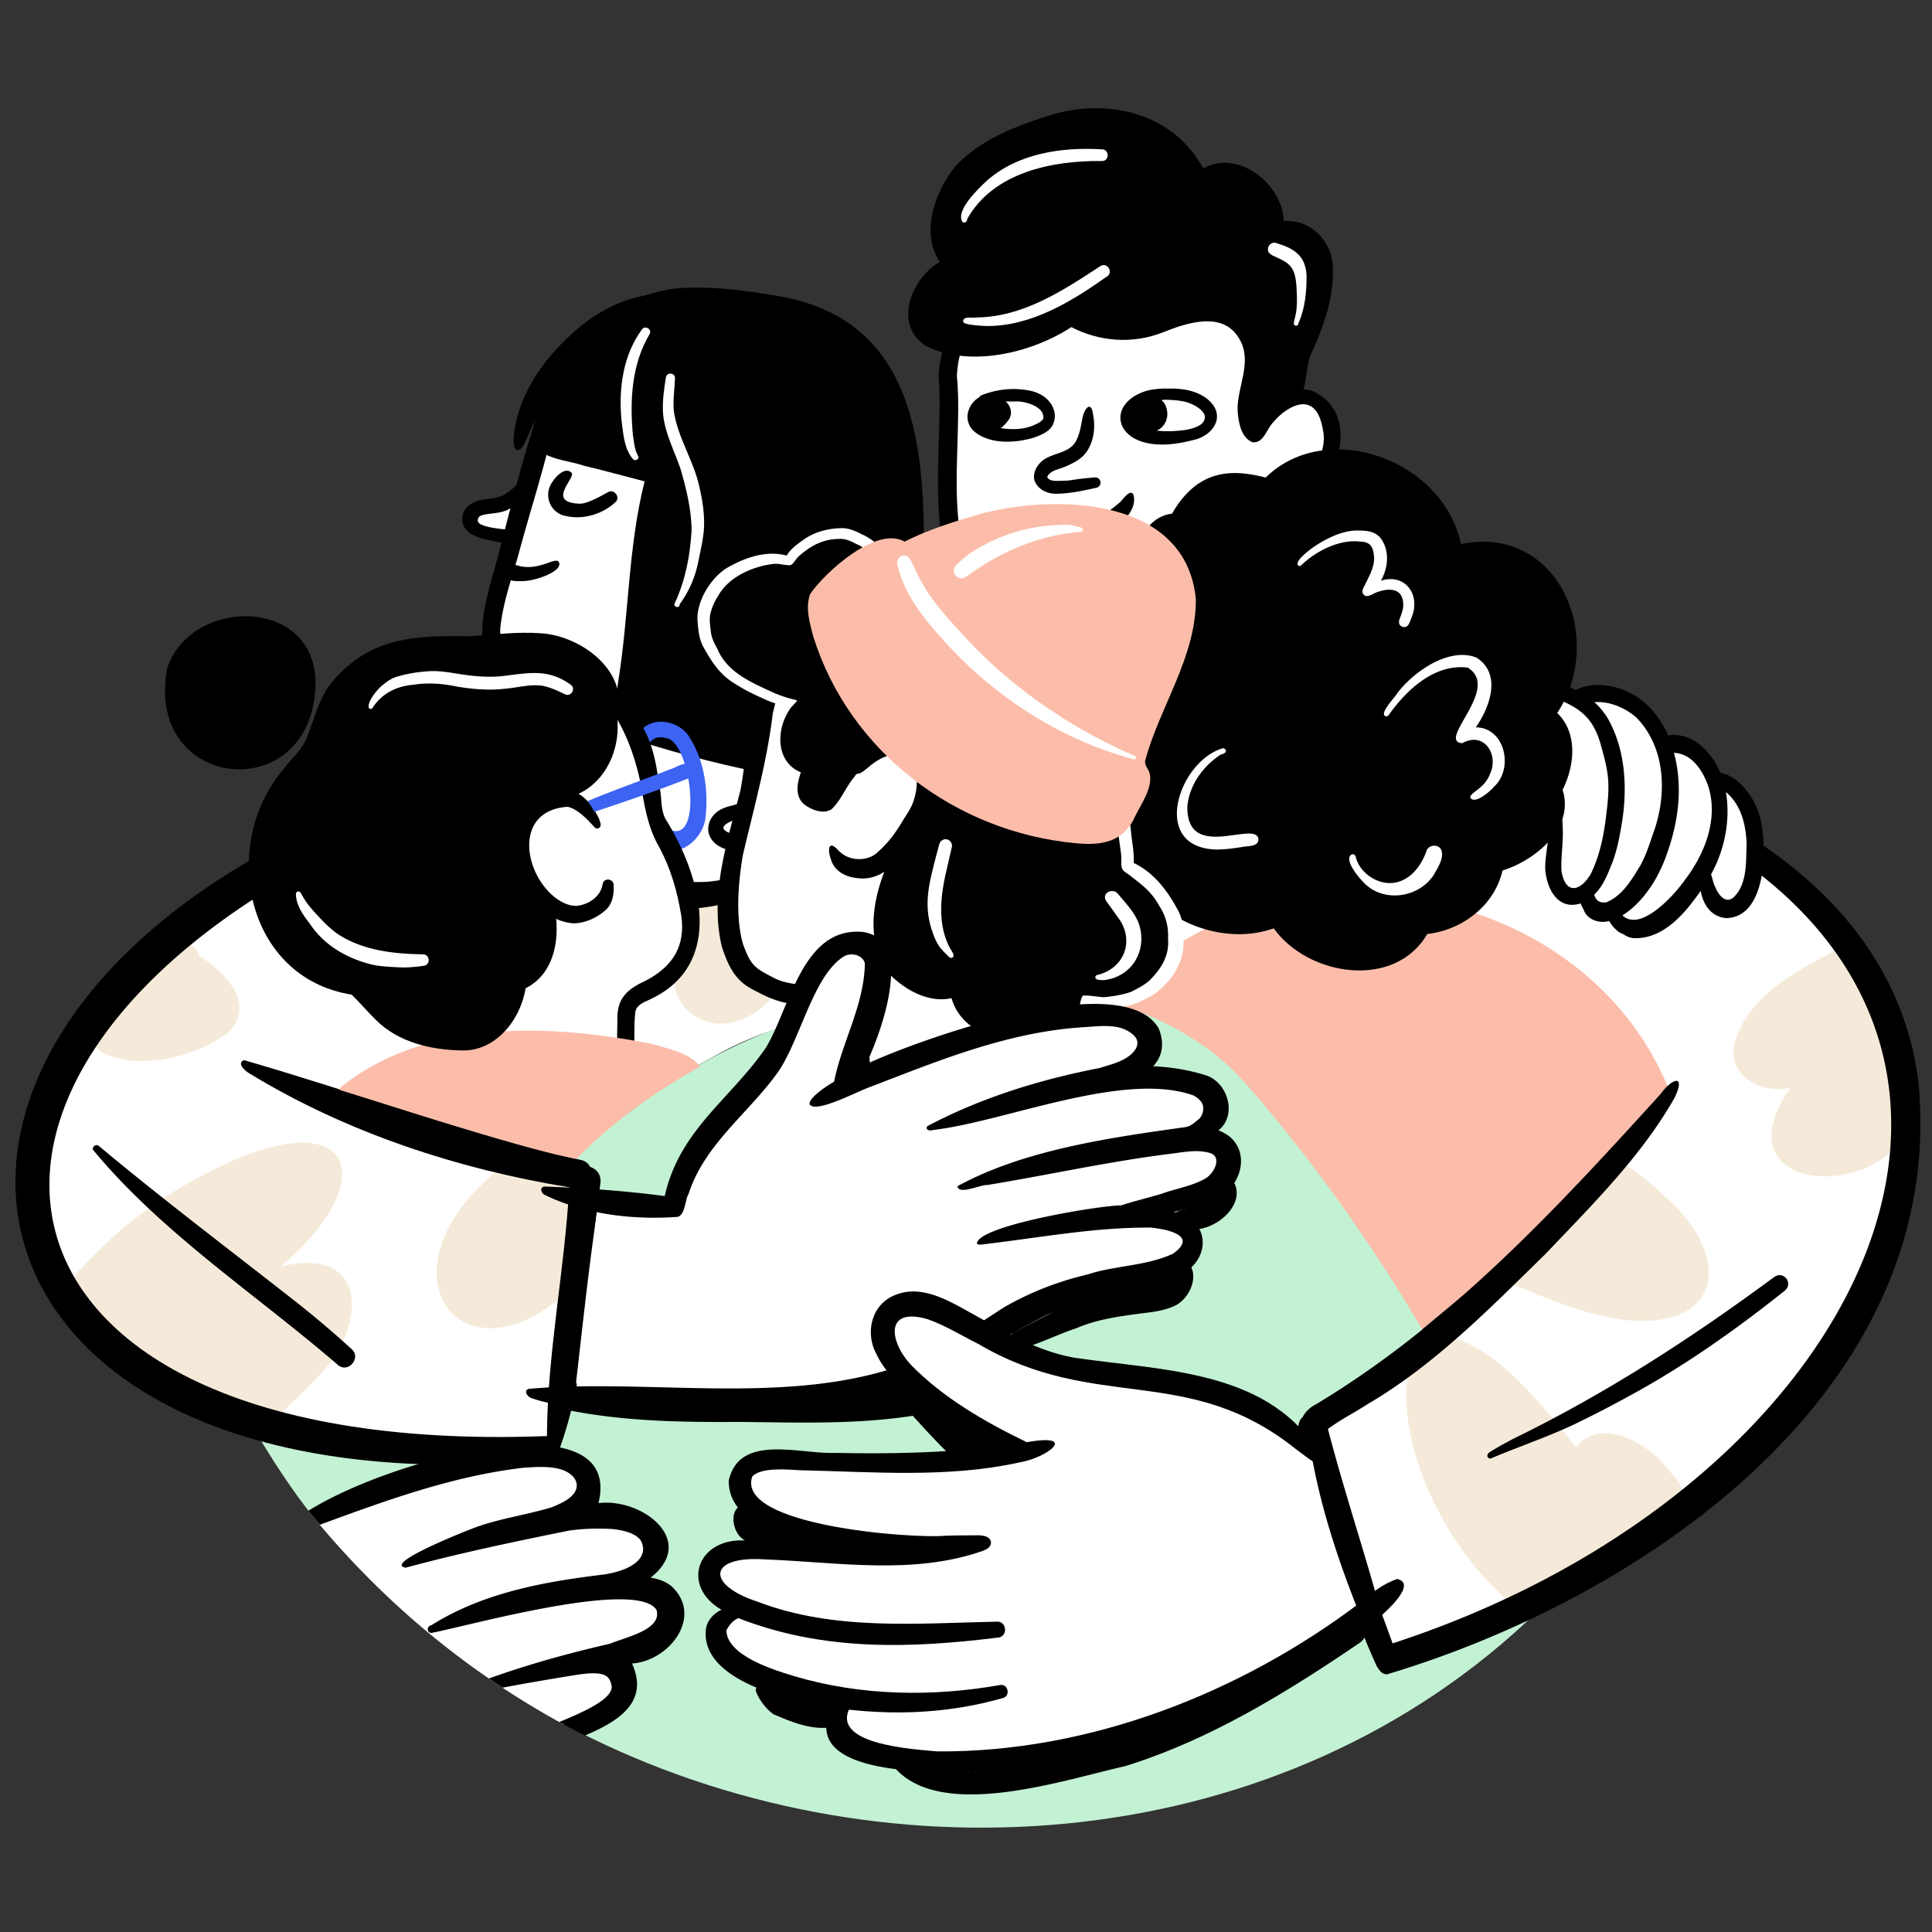
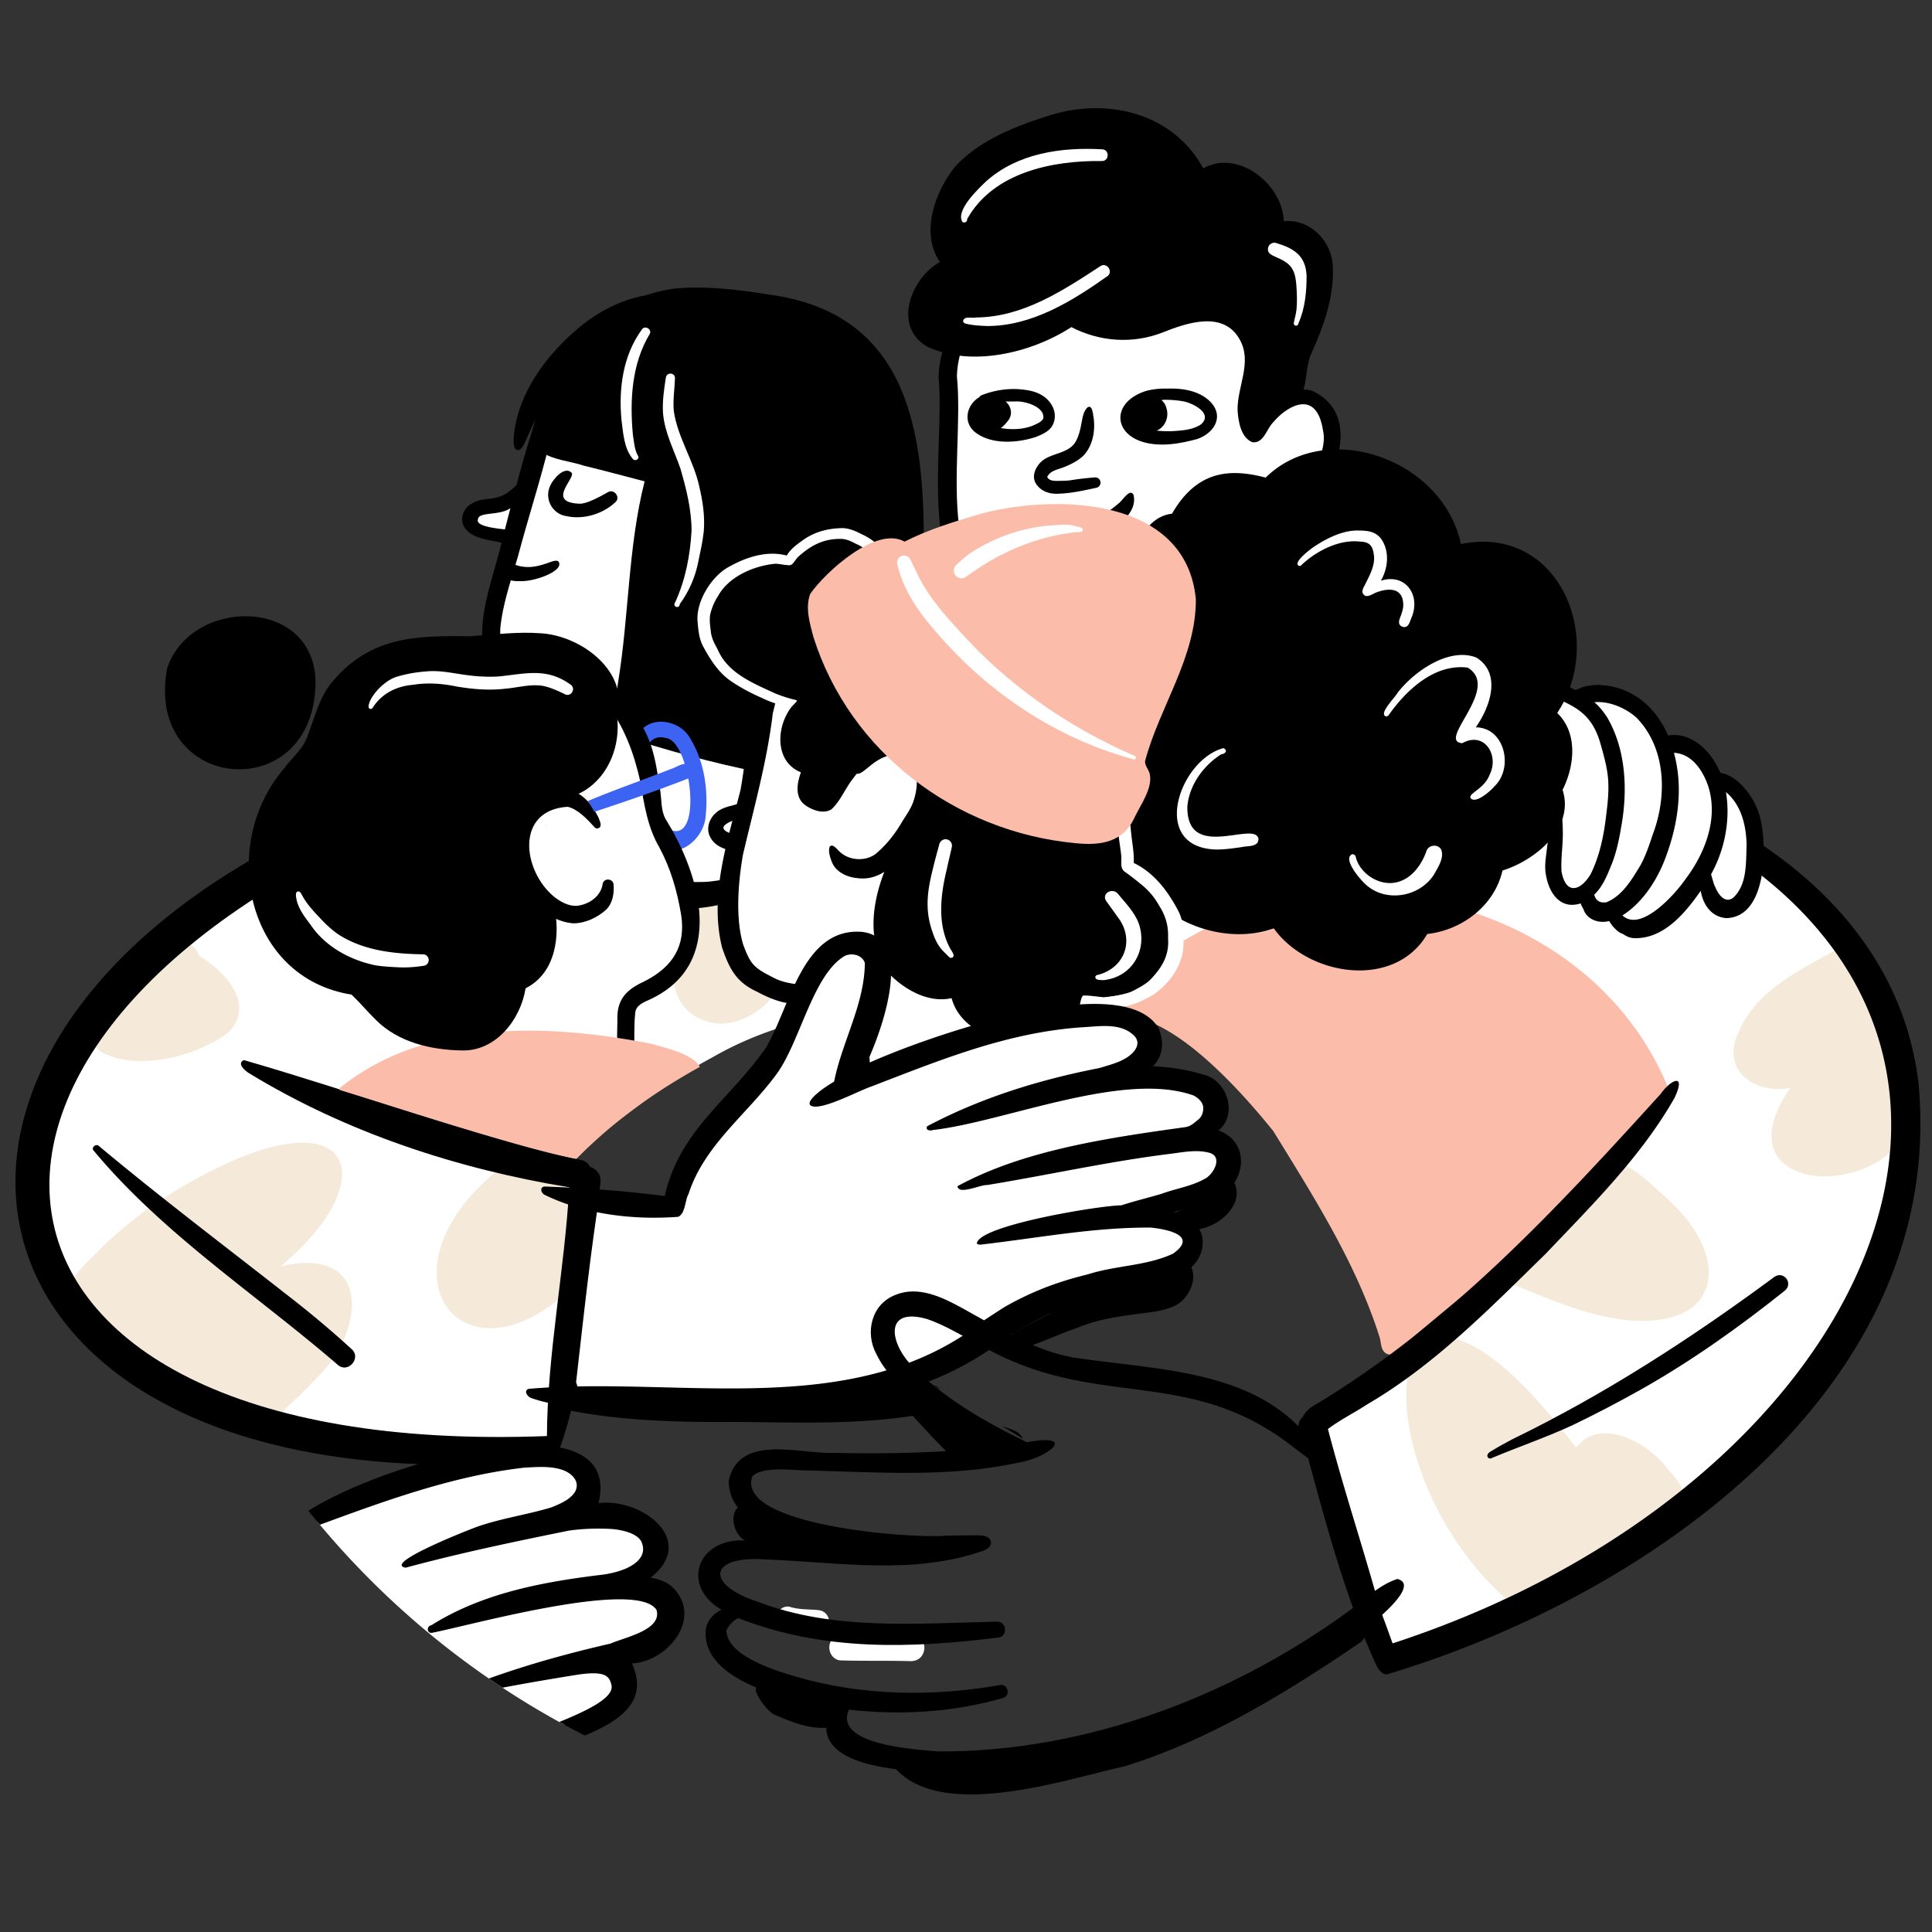
<svg xmlns="http://www.w3.org/2000/svg" width="500" height="500" fill="none">
  <rect width="100%" height="100%" fill="#333333" stroke="none" />
  <g clip-path="url(#clip0_25913_35363)">
    <path d="M432.097 278.61c1.642 4.721-4.83 10.274-7.479 13.787-17.704 22.055-41.267 38.12-62.355 56.637.971 1.762-.933 2.959-1.566 1.302-.597.278-1.277.325-1.921-.039-1.48-.834-1.298-2.742-1.722-4.173-6.04-19.175-17.066-36.357-27.511-53.38-8.115-10.068-22.22-25.752-34.704-29.246a130.605 130.605 0 00-5.836-1.464c-2.243-.364-3.792-2.902-2.625-4.981-.644.353-2.069 2.032-2.614.884a.586.586 0 01.314-.708c26.798-23.973 63.994-30.49 98.621-23.767 23.452 4.366 41.726 23.054 49.4 45.148h-.002z" fill="#FBBDA9" />
    <path d="M102.448 384.85l.022-.136c-.044 0-.088.001-.132-.005.038.047.074.094.11.141z" fill="#FFF100" />
    <path d="M102.335 384.708c.039.047.074.094.11.141.036-.119.017-.155-.11-.141z" fill="#FFF100" />
    <path d="M102.335 384.708c.039.047.074.094.11.141.036-.119.017-.155-.11-.141z" fill="#FFF100" />
-     <path d="M177.876 277.429c-5.724 3.417-11.12 7.362-16.383 11.439-3.922 2.954-7.867 5.95-11.257 9.518-20.338 20.896-61.931 46.353-85.056 70.399 4.15 7.37 10.8 17.592 16.146 24.059 10.814 13.077 20.137 21.521 33.042 31.801 12.022 9.578 24.44 18.2 38.206 24.962 78.029 38.328 179.682 30.947 245.224-32.481-7.501-45.811-48.495-107.067-77.72-139.226-35.271-35.008-103.167-24.502-142.202-.471zm-75.431 107.42l-.11-.14c.127-.014.149.019.11.14z" fill="#C3F1D3" />
    <path d="M262.948 349.382c5.374-1.233 10.346-3.901 15.585-5.63 5.71-2.461 11.895-3.196 18.015-3.994 2.573-.303 5.195-.722 7.548-1.859 3.907-1.85 6.642-8.231 3.029-11.513-1.843-1.421-4.749-.284-4.034 2.288-.123.768-.421 1.555-.905 2.183-1.987-1.996-5.63.955-7.985 1.332-1.065-2.285-4.048-.677-5.856-.115-5.687 2.186-11.675 4.391-16.658 7.896-2.801 1.484-5.641 2.899-8.412 4.443-2.699.994-3.687 4.358-.33 4.967h.003v.002zm42.095-32.297c5.988 4.067 17.765-3.884 14.435-10.874-2.361-2.095-3.742 3.722-6.045 4.372-1.747-.276-5.718.013-6.189 2.122-1.645.521-5.186 1.264-3.505 3.654.336.391.834.558 1.304.729v-.003zm-63.464 41.412l-.091-.017c.617.369 1.233.738 1.852 1.104-.446-.545-1.065-.949-1.761-1.087zm106.667 60.387c-28.895 21.085-61.912 35.988-97.741 39.583-.726-2.766-4.692-1.214-6.865-1.693-2.103-1.456-7.02-2.428-8.032.644-1.2-.542-2.4-1.225-3.701-2.037-1.214.163-.65 1.71-.146 2.346 12.294 13.515 43.666 2.871 59.366-.631 22.077-6.844 42.012-19.178 61.004-32.101 3.275-2.59-.212-7.972-3.885-6.109v-.002zm-132.83 21.481c-3.288-.581-6.626-.909-9.672-2.423-2.185-1.242-5.088-2.712-7.03-.248-.928-.592-3.297-2.411-3.082.031.787 2.108 2.721 4.732 4.609 5.949 4.763 2.043 10.274 4.328 15.494 3.213 2.826-1.283 2.628-5.539-.322-6.522h.003zm-5.376-36.535c3.951.448 5.222-5.592 1.433-6.792a105.464 105.464 0 00-6.04-1.319 33.092 33.092 0 01-5.806-2.348c-1.392-1.633-3.94-2.175-5.55-.523-1.202-.832-.429-3.431-2.228-3.34-3.17 1.556-2.259 6.588.104 8.576 4.177 3.469 12.702 5.035 18.089 5.757v-.011h-.002zm54.598-31.527c-.666-2.015-3.492-2.519-5.33-3.262 1.777 1.085 3.571 2.147 5.33 3.262zm-28.416-5.898c3.076 3.364 6.141 6.745 9.416 9.914 1.172.958 2.234 2.447 3.813 2.637 1.233.083 2.331-1.076 2.199-2.302.424.174.864.259 1.323.223 1.173.617 2.235 1.553 3.558 1.804 2.595.468 4.755-2.095 3.542-4.529-1.607-2.519-5.253-2.808-7.603-4.545-2.944-1.319-5.11-4.144-8.104-5.187.383-.832.042-1.983-1.034-2.272-.985-1.552-3.132-.371-4.593-.333.297-1.624-1.409-2.172-2.716-1.853-1.576-2.929-6.471-.225-9.063-.082-2.271.727-5.234.476-7.058 2.114-19.917.432-39.874.421-59.78-.162-1.819.049-15.065.165-12.506 3.232 14.256 2.781 29.005 3.031 43.512 2.929 15.054.141 30.182.722 45.094-1.588z" fill="#000" />
    <path d="M380.064 362.514c.006.033.011.063.014.096-.005-.033-.008-.063-.014-.096zm-51.822-121.777c.311-.077.619-.154.93-.225.003.038.009.077.014.115a82.58 82.58 0 00-4.218 1.093c1.084-.347 2.171-.704 3.274-.983z" fill="#fff" />
    <path d="M441.899 219.464c-2.309-.964-4.645-1.225-6.789.44-93.002-51.202-215.092-46.89-313.634-13.567 13.043-5.352 26.622-9.336 40.017-13.716 5.14-1.357 10.594-3.628 15.938-2.139.773.259 1.634-.187 1.884-.958.38-2.615-3.723-2.585-6.067-2.558C109.363 201.693 5.704 233.075 8.4 313.754c2.402 20.07 16.94 35.584 33.972 45.137 28.009 18.757 63.747 19.635 96.384 18.2 8.627-1.406 6.186-12.719 7.405-19.109 1.354-14.569.751-29.482 4.631-43.694 1.423-3.144 1.098-7.042-1.934-9.093a88.513 88.513 0 012.198-2.924.958.958 0 01-.479-.124c-.597.427-1.37 1.382-2.102.702l-.316-2.167c3.901-4.655 8.747-8.391 13.593-12.006 7.146-5.55 14.622-10.767 22.615-15.026 22.839-13.204 49.929-14.264 75.673-14.492a4.599 4.599 0 011.61-2.985c-3.949-.462-7.9-.87-11.849-1.324-5.398-.655-4.878-8.876.542-8.848 14.015.495 28.092 2.747 41.193 7.857a4.776 4.776 0 00-1.189 1.649c.399-.204 1.001-.506 1.403-.707 40.496-40.251 118.722-27.168 140.413 27.811a156.196 156.196 0 00-5.8 7.94c-.605 1.181-1.563 2.478-2.564 3.841a9.695 9.695 0 01-.232-.813c-2.644 6.845-8.56 11.506-13.835 16.277-15.659 15.073-32.403 29.215-50.341 41.513.492 1.17.974 2.346 1.447 3.527-18.158 10.107-26.757 13.292-13.029 37.293-1.059 11.051 2.342 25.648 9.931 33.863 2.529 1.589 5.649.702 8.15-.435 2.4.724 5.132-.542 6.095-2.849 7.201-3.475 14.259-7.238 21.389-10.853 4.13.876 9.154-3.895 13.059-5.429 3.794-2.502 11.546-4.859 13.337-8.986 28.603-17.942 59.18-51.304 68.615-84.732 9.21-38.163-8.712-78.994-46.483-93.31v.006h-.003z" fill="#fff" />
    <path d="M104.977 217.242c-3.396-4.694 4.735-7.34 7.669-9.46 10.324-6.329 22.258-9.732 33.735-13.369 2.248-.575 4.548-1.096 6.882-.878 2.779.074 4.625 3.637 2.077 5.437-3.068 1.272-6.378 2.079-9.499 3.293-1.397 1.613-4.856 1.77-6.859 2.712-.215.435-.809.605-1.236.391-2.52.718-5.066 1.285-7.559 2.1-1.373.46-2.853 1.203-4.32.912-5.839 2.417-11.015 6.15-16.562 9.14-1.293 1.005-3.184.952-4.325-.284v.006h-.003z" fill="#fff" />
    <path d="M97.182 212.279c-.294-.052-.542-.363-.47-.669.088-.372.443-.548.748-.727.39-.231.804-.424 1.205-.63 15.85-7.475 32.607-12.835 49.282-18.129 2.84-.766 5.724-1.399 8.599-1.996 1.86-.523 3.112 1.971 1.508 3.116-.627.427-1.398.556-2.1.826a346.468 346.468 0 00-13.656 4.749c-1.158.435-2.512-.3-2.719-1.536-14.344 4.278-28.952 8.458-42.4 14.996h.003z" fill="#fff" />
    <path d="M432.848 311.499c-4.023-3.596-10.206-10.247-15.544-11.026-1.92.426-1.268 3.579.683 2.532.454.323.91.653 1.364.989-1.073.206-2.223 1.007-3.486 2.673-2.603.267-4.98 2.307-5.333 4.953-2.281 2.07-4.65 4.041-7.146 5.861-2.526 2.371-7.33 3.943-7.162 8.006-5.19-3.047-10.068 3.915-4.584 6.946 9.754 4.047 19.682 8.301 30.298 9.314 23.488 1.657 25.841-15.833 10.913-30.248h-.003zm-24.96 63.158c-53.66-71.104-57.911 8.653-14.334 42.301 2.724 1.812 6.593-.578 6.417-3.739 5.922-1.511 10.817-6.015 15.976-9.165 4.617-3.708 18.34-10.376 19.531-15.615.889-3.546-2.171-6.189-4.188-8.672-4.933-6.451-17.211-13.251-23.405-5.11h.003zm87.249-95.992c-1.045-12.072-8.114-22.646-15.084-32.153.25-1.398-1.453-2.624-2.705-1.894-10.264 5.867-22.687 11.032-27.486 22.699-4.623 9.658 4.361 15.985 13.444 14.245-22.123 31.836 38.829 30.052 31.828-2.899l.003.002zM72.61 327.735c25.207-20.921 20.35-42.04-13.57-26.829-12.002 5.58-23.38 12.777-32.856 22.077-3.178 3.538-7.936 6.861-8.723 11.794.063 1.222 1.714 1.148 2.033.27.149.774-.583 2.274.52 2.491.617.017.719-.569.697-1.062 8.145 13.019 30.08 24.524 44.53 29.238.894 5.084 5.673 2.417 7.79-.298 3.018-2.83 6.014-5.688 8.848-8.702 12.82-12.442 14.405-34.574-9.273-28.979h.003zm63.177-27.722c.234.06.468.124.701.184-3.01-1.275-7.099-1.09-7.864 2.778-32.398 26.62-8.687 57.504 19.6 30.055 1.648-3.419 1.646-7.345 2.135-11.042 4.169-16.064.556-18.027-14.575-21.975h.003zM25.876 272.06c9.33 5.462 25.164 1.33 33.204-4.856 7.261-7.318-.883-15.896-7.578-19.855-.586-2.412-3.156-3.979-5.545-3.53-.517-.278-.952-.85-1.546-.93-.84.217-.008.972.305 1.299-5.07 2.563-8.874 7.062-12.806 11.059-4.18 4.042-11.686 11.084-6.034 16.813zm168.457-19.219c-.911-.724-2.031-1.055-3.175-1.013 3.178-4.295 4.361-14.768-2.397-16.04-1.07-1.035-2.157-4.069-3.528-3.747-1.541-.649-4.237.358-5.341 1.603-1.37-1.699-4.086 2.326-3.2 4.38-3.902 10.007-5.076 24.813 8.662 26.848 5.919.702 14.24-4.177 16.139-9.82.314-4.361-4.601-4.711-7.163-2.214h.003v.003z" fill="#F5EAD9" />
    <path d="M496.493 280.175c7.512 79.091-70.147 132.963-137.496 153.127-1.219.085-1.984-.931-2.543-1.875a1.957 1.957 0 01-.082-.055c-8.33-18.154-13.327-37.473-18.555-56.67-.355-2.111-2.207-3.868-1.733-6.07.162-.837.567-1.493 1.106-1.963.622-1.382 2.072-2.583 3.47-3.29 34.654-20.814 62.145-50.558 89.081-80.228 2.686-3.796 6.753-5.627 3.624.983-8.637 15.189-21.355 27.721-33.306 40.305-14.44 14.104-28.708 28.773-46.263 39.036-3.34 2.186-6.942 3.945-10.129 6.354 4.205 16.111 9.171 30.837 13.632 47.089 1.112 2.767 2.075 5.591 3.104 8.389 142.028-46.313 193.462-195.376 15.475-232.369-.809-.206-1.505.592-2.254.176-1.089-.925.465-2.034 1.494-1.902 9.868 0 19.43 3.29 28.975 5.47 42.367 9.917 86.71 36.553 92.403 83.499v-.006h-.003z" fill="#000" />
    <path d="M384.977 377.024c-.302-.837.663-1.289 1.244-1.655 1.679-1.018 3.407-1.952 5.137-2.877 23.992-11.648 46.412-26.187 67.834-42.02 2.377-1.699 5.005 1.608 2.729 3.54-11.774 9.397-24.06 18.154-37.191 25.563-5.811 3.26-11.716 6.365-17.726 9.245-6.802 3.157-13.912 5.58-20.827 8.468-.352.311-1.032.207-1.202-.261l.002-.003zM156.248 192.763c-.22.752-1.411.791-2.044 1.099-13.932 4.237-27.745 8.975-41.038 14.957C-29.96 264.236-19.606 377.85 141.544 371.65c.124-21.518 4.573-42.893 5.778-64.375-28.972-4.752-57.655-14.167-82.786-29.477-1.075-.611-3.387-2.621-1.398-3.442 29.25 8.469 57.956 19.077 87.681 25.962.92.333 1.55.944 1.918 1.677 1.602.509 2.89 1.921 2.661 4.121-3.307 23.175-2.79 48.556-11.127 70.275-.683 4.251-19.691 2.464-23.464 2.671C-19.746 380.95-37.103 264.883 88.63 210.62c10.085-5.099 20.381-9.815 31.143-13.303 2.363-1.291 41.401-12.582 34.797-5.176.504 0 1.516.025 1.673.622h.005z" fill="#000" />
    <path d="M87.408 353.208c-21.19-18.261-45.52-34.078-63.37-55.676-.146-.784.694-1.434 1.415-1.068 16.119 13.477 32.904 26.16 49.44 39.127a259.149 259.149 0 0116.103 13.553c2.612 2.294-.946 6.423-3.588 4.064zm88.894-118.163c-10.836-1.228-21.587-6.18-28.116-15.15-4.797-6.365-9.243-14.47-6.935-22.641 1.233-3.106 4.122-1.669 4.213 1.192.185 2.445.168 4.947 1.065 7.271 5.22 14.219 20.026 22.933 34.888 22.539 4.463.028 9.089-1.731 13.458-.985 2.042 1.007 1.717 4.27-.5 4.842-5.889 1.495-11.934 3.411-18.073 2.932z" fill="#000" />
    <path d="M453.857 215.59c.493 6.228.939 13.868-3.547 18.793-1.835 1.712-4.686 1.836-6.4-.116-1.654-2.095-1.681-4.969-2.677-7.372a36.903 36.903 0 01-6.706 6.359c-4.466 4.733-11.648 10.098-16.73 3.04-.93-.397-2.031-.603-2.674-1.504-2.364.127-5.33-.982-6.467-3.174-8.64.438-5.88-10.371-5.575-15.825.309-3.62.405-7.284.124-10.907-1.461-5.242-2.196-10.647-4.174-15.723-2.496-4.482 1.081-10.946 6.53-9.702 2.726.6 5.456 1.288 8.246.581 3.341-.215 6.318 1.85 9.35 2.968 4.618 2.205 6.359 7.411 10.027 10.588 6.296-.226 8.602 4.212 11.78 8.491 5.049 3.859 9.012 6.483 8.891 13.503h.002z" fill="#fff" />
    <path d="M412.117 231.97c-.035.033-.071.063-.11.096.039-.03.075-.063.11-.096zm15.564-15.866c3.786-9.895 3.604-22.35-4.114-30.331-2.785-2.527-7.154-4.413-10.951-4.033 1.274 1.049 2.289 2.395 3.222 3.747 5.046 8.515 5.448 19.192 3.69 28.715-.534 3.237-1.23 6.475-2.449 9.514-1.142 2.806-2.254 5.691-4.502 7.83.129.435.316.862.608 1.214.151.179.33.336.528.463.19.112.397.198.609.253.44.105.899.074 1.348.06 4.235-1.704 6.62-5.905 8.89-9.619 1.343-2.475 2.246-5.143 3.123-7.808v-.005h-.002zm8.409 11.566c5.079-6.668 8.599-15.536 6.095-23.894-1.338-4.155-4.202-8.719-8.971-8.951 2.389 8.728 1.161 17.904-1.871 26.306-2.097 6.04-5.982 12.32-11.455 15.772 4.73 4.494 13.607-5.462 16.202-9.233zm12.478 4.644c3.635-3.394 3.256-9.047 3.454-13.636-.113-5.019-1.34-10.332-5.344-13.694 1.194 7.244-.333 14.958-3.861 21.287.416 1.316.73 2.772 1.096 3.276.701 1.85 2.523 4.446 4.658 2.767h-.003zm7.001-20.488c1.832 7.4 1.675 25.656-8.877 25.777-3.886-.358-5.935-3.521-6.557-7.065-3.946 5.71-9.51 12.422-17.08 12.257-1.095-.014-2.069-.407-2.892-1.002-.275-.118-.553-.226-.817-.366a4.158 4.158 0 01-.627-.416 7.941 7.941 0 01-.776-.702c-.163-.165-.328-.328-.476-.504-.154-.176-.292-.369-.432-.556a9.58 9.58 0 01-.586-.892c-2.576.716-5.801-.341-6.646-3.056a9.277 9.277 0 01-.74-1.495c-5.233 1.655-8.131-2.601-8.956-7.26-.501-2.488.044-5.027.308-7.516.514-3.554.993-7.133.878-10.731a21.036 21.036 0 00-.49-4.017c-.11-.479.396-.889.842-.677.272.129.49.427.641.685 1.816 3.395 2.13 7.343 2.174 11.128.038 3.354-.534 6.712-.347 10.06 1.046 6.09 4.843 5.289 7.57.713 2.358-4.812 3.425-10.131 4.02-15.425.41-3.166.729-6.371.435-9.562-.267-2.698-.98-5.33-1.712-7.931-2.361-9.091-7.019-10.591-14.972-13.958-2.055-1.027-.875-4.114 1.376-3.475 2.378.727 4.744 1.569 6.937 2.753.572-.283 1.17-.515 1.767-.74.451-.155.919-.248 1.386-.334.521-.09 1.043-.176 1.569-.223.374-.027.754-.044 1.128-.046.339 0 .677.024 1.015.058.76.079 1.514.184 2.268.3 6.992 1.368 12.041 6.321 14.784 12.738 6.401-1.027 11.392 4.457 13.538 9.65 5.039.842 9.287 7.092 10.338 11.832h.009v-.002z" fill="#000" />
    <path d="M330.052 105.723c6.686-5.553 14.718-2.158 14.551 6.737-.309 6.172-2.328 12.906-7.314 16.893-2.003 1.988-4.821 3.686-7.746 3.218-.234 6.514-.567 13.292-3.255 19.324-1.203 2.189-3.41 3.565-5.372 5.008-3.112 2.183-6.188 4.41-9.394 6.459-4.309 1.998-15.428 13.594-19.267 8.686-2.6-6.492-4.232-8.518-11.419-9.862-3.605-.9-7.149-2.054-10.841-2.56-25.99-1.905-22.778-17.482-24.16-38.13.441-5.683-1.893-19.503 1.139-23.25-1.618-3.791.193-8.276 1.69-11.86 6.274-11.503 18.931-17.46 30.441-22.518 13.126-4.843 29.891-4.664 40.257 5.842 10.043 9.746 13.114 22.476 10.687 36.013h.003z" fill="#fff" />
    <path d="M339.57 101.148c-6.711-2.172-13.45 6.916-15.233 12.469 1.049 2.015 2.449-1.253 3.176-2.01 4.688-6.539 13.15-11.676 14.889-.149 1.766 7.334-8.162 22.352-15.511 14.352-.823-1.024-2.628-.531-2.851.754.055 1.861 1.203 3.456 2.752 4.438-.564 5.815-.553 11.682-.237 17.515-10.53 7.899-20.161 17.02-31.289 24.128-4.389-12.834-12.261-11.452-23.636-13.239-32.761-1.443-21.705-39.749-23.992-62.099.284-7.818 4.312-16.667 12.316-19.012.628-.257.413-1.294-.255-1.305-10.501-.143-16.64 11.202-16.794 20.59 1.786 19.528-6.81 54.492 16.023 63.387 6.078 2.051 12.468 2.789 18.766 3.807 2.936.636 6.637.389 8.478 3.197.903.906 1.626 2.032 2.182 3.171.793 1.382 1.475 2.819 2.152 4.259.297.628.611 1.247.883 1.886.248.622.611 1.446 1.401 1.41 2.567-.094 4.611-1.903 6.805-3.051 11.141-7.155 21.46-15.618 31.31-24.428 1.25-2.037.617-4.702.853-6.99.094-4.099-.066-8.215-.264-12.298 13.384-1.462 22.635-24.288 8.076-30.788v.006z" fill="#000" />
    <path d="M254.05 102.271a1.206 1.206 0 00-.603.515c-3.266 1.955-4.298 6.374-1.183 8.986 4.163 3.359 10.874 2.913 15.701 1.355 1.758-.68 3.783-1.536 4.584-3.373 1.389-3.224-.702-6.514-3.676-7.874-1.478-.729-3.134-.958-4.755-1.123-3.398-.303-6.899.273-10.071 1.512l.003.002zm9.116 1.619c2.344-.025 7.314 1.437 6.827 4.463-.567.928-1.695 1.33-2.639 1.773-3.525 1.418-7.807 1.079-11.364-.072-1.164-.41-2.246-1.401-2.315-2.695.3-2.106 2.73-3.045 4.601-3.304 1.624-.217 3.264-.107 4.893-.168h-.003v.003zm34.775 10.965c3.957.578 7.996-.196 11.81-1.212 4.92-1.66 7.317-6.516 2.829-10.269-2.881-2.384-6.844-2.921-10.473-2.8a19.993 19.993 0 00-5.253.529c-9.738 2.885-8.962 12.293 1.087 13.752zm-4.094-7.91c1.062-1.751 3.007-2.714 4.914-3.271.949.295 1.951-.302 2.936-.212 1.601.009 3.208.144 4.78.455 2.49.55 7.553 3.182 4.284 5.957-2.27 1.454-5.082 1.567-7.699 1.727-2.353.03-4.741-.1-6.962-.939-1.612-.774-3.489-1.669-2.256-3.72h.003v.003zm-25.544 18.505c1.232 1.729 3.37 2.428 5.426 2.324 3.379-.072 6.73-.821 10.021-1.542.713-.154 1.206-.898 1.038-1.616a1.375 1.375 0 00-1.442-1.066c-2.072.174-4.141.383-6.194.727-1.004.149-2.017.146-3.03.171-1.081.005-2.534.129-3.106-1.008.795-1.764 3.046-1.952 4.634-2.67 1.67-.68 3.31-1.528 4.647-2.756 2.477-2.541 3.184-6.351 2.752-9.779-.185-.765-.284-3.714-1.626-2.775-1.153 1.115-1.269 2.844-1.591 4.333-.281 1.537-.663 3.064-1.42 4.444-1.758 3.122-5.968 2.926-8.579 4.942-1.789 1.431-3.129 4.231-1.53 6.268v.003zm6.95 13.685c-2.35-.6-4.603-1.875-6.543-3.772-1.962-2.491.404-5.982 2.674-3.708 3.374 2.447 7.262 3.973 11.081 2.849 2.521-.757 4.821-2.351 6.995-4.195 1.002-.645 2.939-4.127 3.904-2.214.801 3.53-2.055 6.156-3.959 7.8-4.103 3.689-9.386 4.201-14.149 3.24h-.003z" fill="#000" />
    <path d="M256.38 111.541c-3.498-.606-5.146-4.757-2.149-7.106 1.067-.9 2.369-1.872 3.841-1.406 2.713.148 4.595 3.312 2.969 5.641-1.106 1.448-2.647 3.201-4.664 2.871h.003zm40.177.082c-3.344-.206-4.758-4.584-2.755-7.042 1.959-2.657 7.08-2.671 8.032.9 1.175 3.463-1.571 7.07-5.277 6.142z" fill="#000" />
    <path d="M344.93 68.94c.386 7.8-2.316 15.351-5.473 22.366-1.692 3.186-1.062 9.319-3.191 11.414-2.507 1.817-4.667 4.089-6.665 6.445-1.786 1.683-2.487 5.65-5.465 5.284-3.035-1.159-3.706-5.529-3.855-8.395-.071-6.103 3.875-12.328.545-18.206-4.182-7.524-13.607-4.341-19.949-1.803-7.713 3.026-16.287 2.409-23.615-1.39-10.173 6.637-25.931 10.497-37.318 5.04-8.997-5.22-4.223-17.685 3.3-21.897-5.132-7.536-1.283-18.132 3.893-24.635 6.552-7.122 16.1-10.682 25.139-13.504 14.821-4.366 31.394-.259 39.134 13.917 8.959-5.102 20.613 4.152 20.813 13.663 6.767-.644 12.454 5.072 12.705 11.696v.005h.002z" fill="#000" />
    <path d="M249.077 57.429c-1.866-2.946 4.1-8.565 6.175-10.54 8.109-7.232 19.44-8.853 29.938-8.245 1.948-.008 1.97 3.037 0 3.029-12.84-.165-28.144 2.926-34.899 15.04.126.652-.694 1.137-1.211.716h-.003zm6.288 26.944c-1.896-.09-3.853-.146-5.68-.688.05.02.099.036.152.044-.333-.074-.592-.341-.592-.7.325-1.346 2.38-.586 3.412-.87 12.036-.082 22.462-6.954 32.183-13.322 1.616-1.018 3.338 1.495 1.77 2.627-9.183 6.503-19.633 12.97-31.245 12.912v-.003zm79.456-.669c.152-1.115.551-2.194.672-3.32.256-2.109.146-4.24.022-6.357-.317-4.014-1.098-5.671-4.873-7.304-1.175-.605-2.851-.96-2.449-2.678.231-.846 1.183-1.443 2.047-1.162 4.562 1.36 7.641 3.218 7.9 8.4.016 4.2-.38 8.526-2.111 12.397l.017-.08c0 .853-1.148.972-1.225.102v.002zm-112.643 47.8c-1.109 9-3.589 17.854-7.185 26.174-3.365 6.516-7.063 12.906-9.309 19.932-3.307 10.5-6.942 20.902-10.464 31.325-3.159 9.322-10.179 7.061-17.911 6.291-5.918-.722-13.075-.152-17.709-4.513-2.067-3.147-1.013-7.4-1.629-10.987.371-8.951-3.797-12.948-11.717-16.125-9.413-4.422-23.234-10.297-17.662-23.082 1.928-7.073 3.717-14.291 4.427-21.581-2.672-1.066-13.469-1.143-10.217-6.065 2.691-2.109 8.448-.785 11.342-2.319 3.225-1.555 3.734-11.568 5.586-15.326-.666-2.39 1.398-4.394 2.182-6.516 1.555-3.59 3.255-7.169 6.037-9.991 26.08-27.606 79.049-6.247 74.226 32.781h.003v.002z" fill="#fff" />
    <path d="M161.444 200.283c.883-24.455-32.877-16.163-31.966-37.706.644-6.381 2.823-12.543 4.598-18.685 3.09-11.665 6.961-23.109 9.438-34.937.798-3.38 1.282-6.893 2.782-10.06 1.722-3.388 3.937-6.706 7.264-8.694a.725.725 0 00.358-.746c-.674-1.855-5.707 1.176-6.775 2.26-6.725 5.276-7.501 14.124-10.024 21.703-1.222 3.94-2.35 7.987-3.437 12.061-5.242 5.487-8.029 2.181-12.33 5.336-1.692 1.352-2.344 3.901-1.089 5.757 2.14 3.011 6.183 2.995 9.512 3.904-1.959 8.542-5.591 17.033-4.925 25.931.993 15.489 18.339 16.482 28.385 23.839 4.224 4.127 3.69 10.742 4.029 16.188.027 1.767 2.3 2.635 3.489 1.365 1.12-1.255.55-5.619.691-7.516zm-37.753-65.823c.129-2.145 5.415-.873 8.404-2.949-.476 1.837-.947 3.668-1.42 5.493-2.636-.264-7.567-.873-6.984-2.544z" fill="#000" />
    <path d="M147.795 122.223c-1.835-1.575-4.62 1.776-5.349 3.359-1.692 3.367.429 7.475 4.174 7.998 4.433.963 9.405-.562 12.694-3.648 1.34-1.294-.449-3.538-2.012-2.536-2.275 1.267-5.47 3.026-7.294 2.96-9.158-.328-.416-7.04-2.21-8.13l-.003-.003zm-16.84 27.289c-.954-.886-.762-2.582.372-3.226 1.219-.741 2.531.236 3.803.338 2.295.408 4.587-.195 6.741-.963.875-.284 2.939-1.272 2.881.385.039 2.026-6.166 4.325-9.636 4.353-1.472.011-3.035.102-4.161-.889v.002z" fill="#000" />
    <path d="M240.597 168.16c-.137-3.67-.33-7.337-.6-10.999.028-2.502.009-5.002-.113-7.496-.346-3.588-.509-7.194-.803-10.784-.107-29.901-5.478-57.958-40.056-62.644-7.561-1.241-15.266-2.164-22.932-1.688-3.183.212-6.238 1.01-9.262 1.939-6.367 1.153-12.198 4.278-17.131 8.41-8.181 6.891-15.349 16.4-16.662 27.294-.052 1.058-.366 3.266.391 4.05 1.087.829 1.915-.688 2.328-1.533 1.07-2.349 2.066-4.733 3.258-7.026-.765 3.43-.894 6.734.179 8.964.325.256.622.344.883.319 3.332 2.175 7.438 2.332 11.133 3.585 5.228 1.244 10.415 2.692 15.619 4.025-4.29 16.961-4.029 34.556-6.827 51.758-.364 2.722-1.051 6.167-1.36 9.046-1.009 3.733 3.096 5.396 5.996 6.217 12.129 3.802 24.438 6.998 36.96 9.206l-.008-.005s-.063-.011-.127-.02c3.814.529 7.691.928 11.411 1.925 5.506 1.607 11.07 2.904 16.807 1.726 7.13.105 7.485-2.525 7.466-8.84.099.991.192 1.982.278 2.973.211 1.536-.089 3.301.709 4.68.432.65 1.481.562 1.789-.159v.005c3.107-11.351.685-23.335.674-34.923v-.005z" fill="#000" />
    <path d="M163.774 118.77c-2.322-2.736-2.493-6.77-2.947-10.2-.743-8.042.402-16.607 5.267-23.26.721-1.212 2.688-.19 2.064 1.095-4.706 7.8-5.196 17.281-4.365 26.151.292 1.784.386 3.695 1.258 5.308.647.857-.622 1.683-1.277.909v-.003zm10.916 37.201c2.718-5.862 3.932-12.285 4.29-18.708-.031-5.423-1.365-10.753-2.868-15.935-1.609-4.713-4.064-9.236-4.512-14.274-.226-3.139.25-6.283.729-9.38.256-1.426 2.358-1.277 2.361.204-.113 2.819-.559 5.641-.317 8.463.985 6.88 5.135 12.793 6.602 19.566.897 3.785 1.485 7.703 1.161 11.599-.267 2.543-.834 5.051-1.357 7.551-.754 4.064-2.405 7.959-4.859 11.288-.022 1.31-1.935.738-1.236-.377h.006v.003zm-.331 66.098c13.865 32.599-8.805 28.459-11.092 39.65-.38 3.012-.432 6.07-.341 9.102.611 3.752-1.536 6.084-5.242 6.447-8.805 1.47-17.817 1.005-26.487-1.057-4.444-1.858-5.283-7.15-6.368-11.304-1.106-4.267-2.905-8.312-4.804-12.276-5.338-10.514-10.464-21.422-12.875-33.023-3.409-15.998 7.19-38.194 23.34-42.973 8.155-1.836 17.797-1.842 24.866 3.141 1.277 1.176 2.435 2.409 3.833 3.452 4.317 3.692 6.783 9.124 7.831 14.633.551 3.893.303 7.921 1.723 11.665 1.337 4.432 4.094 8.196 5.613 12.548v-.005h.003z" fill="#fff" />
    <path d="M178.668 191.168c3.539 5.806 4.642 13.028 3.976 19.877-.39 7.222-10.062 13.13-11.815 5.063.897-.338 1.909-.305 2.848-.531-.011-.096-.088-.647-.102-.757 8.56 3.215 5.044-23.038-1.15-23.79-1.976-.55-3.525-.121-4.626 1.683l-.594-.174a1.042 1.042 0 01-.127-.162 5.834 5.834 0 00-.682 1.051c-.325.947-1.695.416-1.428-.534.019-1.062.666-1.971.883-2.932.017-.19-.071-.727.006-.9 3.425-4.009 10.459-2.365 12.811 2.103v.003z" fill="#3D63F3" />
    <path d="M172.244 211.958c-1.28-2.323-.961-5.11-1.423-7.656-1.299-8.447-2.122-14.335-7.977-21.023-2.16-2.75-5.302-5.619-9.072-4.553-.542.019-.949.691-.641 1.203 1.037.944 2.619 1.098 3.712 2.018 4.617 5.864 7.259 13.027 8.854 20.268 1.016 5.897 1.872 11.899 4.97 17.135 2.941 5.523 4.584 11.255 5.619 17.452 1.243 8.023-2.215 13.391-9.243 17.028-4.491 2.065-7.3 4.358-7.273 9.693.075 2.085-.498 9.991.815 11.073 1.263 1.297 3.654.262 3.596-1.574.028-3.59-.148-7.2.201-10.776.135-2.164 2.276-2.877 3.957-3.656 19.548-9.204 13.037-31.985 3.905-46.629v-.003z" fill="#000" />
    <path d="M155.984 228.682c-.43 3.304-3.605 5.438-6.747 5.752-2.16.093-4.199-1.082-5.859-2.368-8.21-6.806-10.062-22.416 3.525-23.272 2.653.6 5.074 3.227 6.877 5.184.36.642 1.359.532 1.609-.137.212-.705-.223-1.418-.418-2.084-4.251-8.791-10.718-9.471-18.243-3.86-3.357 3.124-4.783 8.102-4.441 12.598 1.585 8.05 7.058 17.738 16.064 18.462 3.123 0 6.254-1.484 8.532-3.552 1.671-1.665 2.081-4.132 1.91-6.4-.005-1.625-2.441-1.914-2.809-.325v.002z" fill="#000" />
    <path d="M168.594 270.135c-26.548-5.197-58.431-6.502-80.6 11.395a.649.649 0 00-.048.565c11.97 3.623 47.417 15.326 61.227 17.823a123.921 123.921 0 0115.45-13.3c5.242-3.895 10.801-7.345 16.505-10.522-1.979-3.475-9.281-4.98-12.534-5.961z" fill="#FBBDA9" />
    <path d="M159.676 185.31c3.269-11.516-9.262-20.783-19.655-21.414-6.122-.462-12.214.347-18.306.766-13.885-.19-25.53.011-35.37 11.362-3.684 4.143-4.848 9.578-6.799 14.585-1.233 3.417-4.136 5.62-6.21 8.494-16.631 19.577-9.758 53.963 17.654 58.302 2.18 2.087 4.111 4.421 6.274 6.53 5.795 5.828 14.256 7.775 22.236 7.923 8.775.273 15.244-7.956 16.523-16.091 7.898-3.945 9.111-13.906 7.311-21.675-1.172-2.134-3.599-3.103-5.181-4.882-4.557-4.677-5.597-11.262-2.044-16.868 5.984-8.419 8.967-3.975 15.07-7.675 6.505-3.91 9.485-12.015 8.497-19.36v.003z" fill="#000" />
    <path d="M81.659 176.356c-.462-21.9-32.109-21.878-38.383-3.491-6.125 32.297 38.355 36.283 38.383 3.491z" fill="#000" />
    <path d="M103.086 250.339c-2.061-.11-4.133-.206-6.17-.559-6.592-1.453-12.847-4.889-16.644-10.602-1.502-1.965-3.068-4.036-3.558-6.514-.11-.655-.42-2.122.669-1.949.448.163.6.68.842 1.046 1.282 2.412 3.208 4.359 5.066 6.33 1.304 1.379 2.716 2.651 4.276 3.736 6.502 4.193 14.355 5.035 21.908 5.151 1.827.052 2.023 2.651.201 2.962-2.179.339-4.389.515-6.59.397v.002zm-7.688-67.282c-.171-1.831 2.446-4.917 3.885-5.966 1.12-.944 2.391-1.71 3.822-2.07 2.317-.672 4.716-1.074 7.121-1.247 3.577-.389 7.094.498 10.621.944 2.711.361 5.446.515 8.176.352 6.978-.685 12.454-2.409 18.719 2.164 1.398 1.09-.055 3.285-1.615 2.398-1.794-.87-3.635-1.715-5.597-2.122-3.269-.551-6.554.47-9.812.729-4.188.493-8.409.127-12.553-.57-3.701-.776-7.482-1.051-11.235-.451-4.188.36-7.862 2.109-10.294 5.646-.16.259-.33.628-.674.609a.596.596 0 01-.564-.41v-.006z" fill="#fff" />
    <path d="M141.095 213.338c.195.215.39.429.583.647-.311-.083-.512-.344-.583-.647z" fill="#C3F1D3" />
    <path d="M178.398 197.781c1.61.743 1.277 3.521-.47 3.758-7.933 3.1-15.993 5.875-24.066 8.548a16.212 16.212 0 00-.259-.369c-.423-.842-.957-1.624-1.483-2.403 7.025-2.962 14.221-5.435 21.312-8.218 1.601-.46 3.285-1.88 4.966-1.316z" fill="#3D63F3" />
    <path d="M403.004 184.532c12.738-19.242.435-48.928-24.899-43.728-4.835-22.25-34.993-32.516-50.551-17.204-8.711-2.26-17.602-2.271-24.283 9.424.033-.03.058-.085.102-.091-7.774.815-11.849 11.682-7.831 17.978-16.89 7.045-20.847 18.011-15.376 35.124a32.721 32.721 0 006.367 10.555c-.498.702-.837 1.28-.905 1.583-5.416 9.724-4.153 24.249 7.85 27.261 5.839 12.84 23.001 19.522 36.176 14.825 8.835 12.362 31.256 15.952 39.722 1.462 9.031-1.016 17.405-7.35 19.468-16.425 8.514-2.656 18.717-10.982 15.553-20.882 3.101-6.172 4.031-14.701-1.393-19.885v.003z" fill="#000" />
    <path d="M362.871 162.179c-1.268-.608-.754-1.756-.366-2.745.292-.84.595-1.685.653-2.577.154-4.493-3.25-4.881-6.734-3.615-1.175.339-2.905 1.933-3.742.287-.333-.895.402-1.713.721-2.503 1.07-2.166 2.333-4.416 2.21-6.91-.234-2.467-.845-3.879-3.564-3.942-5.481-.686-11.559 2.491-15.403 6.224a.576.576 0 01-.815-.27c-.473-1.197 3.393-4.077 4.353-4.716 3.324-2.194 7.578-4.316 11.645-4.104 2.27.005 4.405.33 5.759 2.365 2.072 3.185 1.624 7.425-.223 10.61 6.511-2.024 10.429 3.909 7.873 9.694-.443 1.112-.79 2.744-2.367 2.202zm17.779 44.446c-.922-1.264 3.461-2.337 4.879-6.159 2.517-4.988-1.338-11.329-7.097-8.129-6.783-.499 10.187-14.242 1.412-19.556-8.544-1.082-15.825 5.738-20.417 12.227a.724.724 0 01-.917.327c-1.552-.845 2.54-4.837 3.11-5.941 4.193-5.533 13.342-12.014 20.475-9.214 6.636 4.182 3.489 12.881-.168 18.052 7.553.044 9.848 10.544 4.829 15.268-.958 1.173-4.769 4.551-6.106 3.122v.003zm-26.815 22.622c-1.419-1.107-6.537-6.902-3.934-8.166.539-.074.974.345 1.004.865 1.169 4.223 5.988 7.329 10.332 6.434 3.96-.807 6.585-4.394 7.881-7.992.443-1.754 2.997-2.098 3.863-.499.84 2.156-.842 4.559-1.849 6.418-3.615 5.693-12.044 7.312-17.297 2.937v.003zm-39.354-9.399c-17.035-.724-9.248-23.192 2.141-26.237 1.257.603.473 1.479-.611 1.622-4.626 2.954-8.263 7.973-8.726 13.529-.176 14.261 17.339 3.587 18.387 8.242.149 2.305-2.837 1.842-4.359 2.23-2.264.325-4.54.656-6.832.617v-.003zm-88.036 58.998c-1.392-.583-2.523-1.508-3.478-2.62-.192-1.327-.476-2.638-.726-3.957.124-.619-.022-1.252-.196-1.85a33.017 33.017 0 00-1.433-4.377c-.407-1.162-.666-2.583-1.714-3.342-.79-1.421-2.593-3.067-4.136-1.644-.575-.559-1.734-.707-2.127.116-2.02-1.157-4.218-1.974-6.4-2.764-3.192-1.102-6.803-1.322-9.538-3.475-4.744-4.006-7.462-10.263-7.553-16.441-.047-2.613.209-5.234.828-7.775.581-3.24.743-6.613.999-9.87.506-9.338 2.848-18.434 3.987-27.698.529-2.988.707-6.041 1.47-8.984.985-2.659 1.516-5.487 2.831-8.017 2.003-4.534 5.649-8.019 8.607-11.899 1.293-1.34 3.145-2.048 4.706-3.05 16.11-8.113 37.862-11.288 52.669 1.096 22.681 18.922 12.806 57.112 2.949 80.577-2.025 6.756-3.274 13.776-3.819 20.808-.281 4.482-2.617 8.779-6.505 11.111-3.346 2.007-7.402 1.952-11.127 2.701-4.579.815-9.188 1.448-13.822 1.842-2.146.187-4.419.259-6.469-.493v.005h-.003z" fill="#fff" />
    <path d="M213.843 261.312l.008.009s0 .005-.003.008c0-.005 0-.011-.002-.017h-.003zm-.352-.447l.017.006h.003l-.023-.006h.003z" fill="#fff" />
    <path d="M290.808 224.248c-.748-5.079.457-10.304-.553-15.389-2.342-9.515-4.738-19.09-8.923-27.994-6.112-16.972-23.549-31.027-41.347-33.675-4.234-.044-7.635-2.184-11.424-3.725-2.438-.548-4.378-2.272-6.863-2.77-5.924-1.74-13.827-.829-17.11 5.03-4.355-.743-9.168-1.085-13.197 1.06-5.423 3.009-9.173 9.278-8.821 15.527 1.978 10.9 13.893 16.439 23.518 19.269-5.113 4.755-6.31 15.269 1.178 18.3-.994 2.786-1.654 6.442 1.081 8.466 1.852 1.324 4.782 2.439 6.857 1.082 2.24-2.073 3.385-5.03 5.184-7.459 2.592-3.262 4.959-6.998 8.129-9.663 4.994-1.825 10.514 1.151 13.251 5.399-.599 1.211-.506 2.648-.751 3.951-2.845 1.368-1.376 5.872-3.602 8.903-.993 2.106-2.484 3.882-3.904 5.704-6.279 10.264-11.48 25.64-3.071 36.096 4.05 3.978 10.016 7.271 15.83 5.969 3.819 14.324 31.782 16.116 33.936-.322 25.323 2.059 31.096-20.09 10.599-33.761h.003v.002z" fill="#000" />
    <path d="M222.158 227.289c-2.815-.201-5.806-1.5-6.907-4.272-.407-1.209-.974-2.621-.539-3.885.812-1.038 2.166 1.013 2.821 1.489 2.625 2.316 7.228 2.352 9.732-.187 2.603-2.307 4.67-5.085 6.395-8.091.935-1.47 1.954-2.899 2.581-4.537 3.563-9.644-2.521-16.956-11.397-9.33-1.291.941-2.705 2.695-4.307 1.225-1.612-1.872.542-3.185 1.805-4.38 3.297-3.243 8.236-5.069 12.774-3.656 3.965 1.192 6.331 5.324 6.89 9.236.5 4.868-1.126 9.787-3.954 13.722-3.473 5.591-8.335 13.503-15.894 12.669v-.003z" fill="#000" />
    <path d="M220.917 275.978c-.704-2.811-1.285-5.646-2.215-8.397-.586-1.506-1.626-2.8-2.82-3.873-1.976-1.704-4.469-2.77-6.979-3.409-2.187-.388-4.43-.446-6.587-1.01-2.256-.597-4.394-1.539-6.439-2.657-5.44-2.491-7.165-6.045-9.02-11.455-3.343-13.68 1.45-27.575 4.799-40.779 1.299-7.287 1.794-14.721 3.632-21.912 1.266-4.523 2.501-9.495 6.302-12.59 1.708-1.354 3.502-2.827 5.761-3.006.658-.085 1.935-.245 1.998.666a.669.669 0 01-.611.661 6.131 6.131 0 00-.435.124c-5.693 2.472-6.901 10.875-8.307 16.279-1.477 12.46-4.903 24.513-7.748 36.701-1.192 7.034-1.962 16.177.057 23.046 1.938 5.275 2.785 6.071 7.785 8.609 3.968 2.167 8.632 1.583 12.82 3.015 10.2 2.602 11.672 9.776 12.203 19.12.303 2.599-3.417 3.43-4.193.862v.005h-.003z" fill="#000" />
    <path d="M183.629 216.294c-.891-2.106.028-4.567 1.651-5.949 2.595-2.302 6.612-1.638 9.138-4.097-.228 1.198-.432 2.398-.638 3.598-1.491 1.325-3.36 2.17-5.148 2.979-4.125 2.192 1.929 3.238 3.885 3.882-.239 1.341-.498 2.676-.718 4.019-3.013-.641-6.731-1.128-8.167-4.432h-.003z" fill="#000" />
    <path d="M204.259 182.776c-2.4-.201-4.706-1.01-6.866-2.051-2.818-1.231-5.555-2.64-8.101-4.369-3.315-2.219-5.456-5.622-7.325-9.063-1.045-1.947-1.246-4.193-1.428-6.357-.506-5.146 3.506-11.695 7.953-14.159 4.515-2.555 9.947-4.386 15.114-2.998.994-1.713 2.631-2.877 4.21-4.006 3.027-2.189 6.739-3.111 10.44-3.089 1.67.094 3.236.782 4.697 1.553 2.972 1.272 5.286 3.562 7.226 6.095.894 1.266-.889 2.748-1.97 1.6-1.987-2.018-4.015-4.039-6.656-5.176-1.093-.581-2.229-1.134-3.473-1.275-4.708-.201-8.131 1.553-11.549 4.661-.583.581-.957 1.355-1.565 1.9-.446.308-.804.258-1.228.203-1.073-.063-2.121-.357-3.197-.344-5.569.562-12.016 3.348-14.757 8.438-.96 1.44-1.588 3.048-2 4.725-.234 1.583.044 3.213.231 4.793.236 1.509.979 2.855 1.695 4.182 2.65 6.227 9.245 8.793 14.993 11.458 1.376.54 2.771 1.03 4.202 1.401.482.149.936.144 1.346.424l.044.058c-.388.466-.895.901-1.28 1.366-.291.044-.49.077-.756.03zm41.912 65.13c-.305-.009-.462-.144-.622-.314-.875-.884-1.824-1.704-2.517-2.748-.787-1.156-1.31-2.458-1.748-3.78-1.934-5.509-1.318-10.305.05-15.836.534-2.26 1.145-4.498 1.758-6.736.196-.87 1.109-1.468 1.984-1.256a1.678 1.678 0 011.255 1.985c-.435 1.944-.9 3.882-1.326 5.829-1.621 6.684-2.499 14.299.974 20.551.371.636 1.491 2.051.192 2.302v.003zm37.612 12.458c-.462-.154-4.402.261-4.402.261s.41-3.047 1.034-2.987c1.475-.036 3.732.317 5.187.457 1.99-.055 6.227-.928 7.097-1.374 1.736-.933 3.959-1.99 5.288-3.477 2.862-3.08 4.629-6.084 4.304-10.426.14-3.133-.608-5.817-2.314-8.446-1.203-2.203-2.832-4.069-4.793-5.619-1.374-1.121-2.76-2.222-4.219-3.23-1.199-.977-.616-2.86-.8-4.22-.24-2.194-.661-4.364-.804-6.569-.226-2.351-.655-4.677-.919-7.023-.077-.691.336-1.357 1.018-1.544a1.413 1.413 0 011.725.98c.738 2.695 1.283 5.431 1.536 8.215.236 2.657.831 5.283.688 7.967 5.368 2.574 9.006 7.519 11.675 12.689.845 1.79 1.208 3.772 1.197 5.74.027 1.892.104 3.838-.418 5.677-1.016 3.951-3.707 7.246-6.904 9.686-1.139.768-2.4 1.332-3.624 1.957-3.217 1.594-8.082 2.233-11.552 1.283v.003z" fill="#fff" />
    <path d="M283.47 252.936c-.028-.463.456-.677.905-.702 6.675-1.897 8.956-8.573 5.533-13.989-1.194-1.723-2.457-3.402-3.659-5.12-.485-.691-.353-1.608.349-2.142.738-.559 1.973-.515 2.589.187 2.034 2.47 4.442 4.887 5.528 7.827 2.337 6.781-1.615 13.821-9.058 14.666-.671-.044-2.124.096-2.19-.724h.003v-.003z" fill="#fff" />
    <path d="M309.487 155.102c.082 14.96-9.372 27.745-13.134 41.822-.146 1.296 1.043 2.26 1.238 3.529.675 3.497-2.283 7.681-3.8 10.765-2.966 6.772-8.794 7.686-15.497 6.993-30.936-2.899-58.351-23.531-67.775-53.33-.95-3.563-2.163-7.555-.851-11.159 3.932-5.682 17.118-17.705 24.432-13.55 6.409-3.257 13.395-5.355 20.283-7.357 19.847-5.062 52.652-3.84 55.104 22.287z" fill="#FBBDA9" />
    <path d="M292.944 196.375c-19.386-5.275-36.969-16.972-50.066-32.131-4.736-5.305-9.174-11.323-10.688-18.401-.159-.873.429-1.751 1.263-1.999.853-.265 1.786.181 2.155.985.586 1.157 1.144 2.327 1.709 3.491 2.991 6.489 7.927 11.651 12.704 16.849 12.212 13.149 27.387 23.454 43.814 30.529.303.311.11.837-.333.854-.184.008-.388-.113-.558-.177zM247.3 148.938c-.699-.815-.564-2.104.253-2.786 1.114-1.033 2.234-2.062 3.478-2.935 6.607-4.397 14.435-6.976 22.363-7.329 1.373-.066 2.779-.237 4.133.072.828.272 1.774.311 2.539.718a.562.562 0 01-.079.87c-.578.243-1.274.097-1.891.223a54.646 54.646 0 00-10.459 2.285c-4.777 1.605-9.375 3.728-13.601 6.484-1.414.892-2.782 1.861-4.161 2.802-.806.551-1.964.336-2.581-.401h.006v-.003zm-91.032 213.424c-.636-.094-1.266-.188-1.893-.149-2.741.146-4.463-1.966-5.286-4.498 1.81-15.666 3.453-31.35 5.85-46.938 1.717.138 3.321 1.402 3.638 3.444 5.329.689 10.753.289 16.083-.231 3.992-11.288 10.58-21.631 18.708-30.405 4.441-4.688 6.621-9.476 10.379-14.74 1.53-2.533 2.837-5.457 3.963-8.171-1.145-1.677 1.585-3.755 2.212-5.426 1.442-3.384 3.693-6.388 6.356-8.904 1.704-1.701 4.353-2.106 6.269-.504 4.983 4.273 1.232 15.797-.031 21.414-1.161 4.099-1.901 8.303-3.123 12.383 10.503-5.644 22.079-9.025 33.622-11.808 10.36-2.629 20.99-5.033 31.741-4.501 5.69-.105 13.064 2.37 9.9 9.424-2.317 4.132-9.724 6.954-13.832 9.393 8.321-1.219 19.822-3.554 27.885-1.029 4.859 1.825 4.947 6.61 2.176 10.37-1.563 1.837-3.786 2.913-5.811 4.158 1.797-.248 3.613-.367 5.42-.496 1.599-.099 3.313-.3 4.769.509 3.965 2.379 1.94 7.491-.809 10.019-4.722 4.171-10.819 6.348-16.738 8.226 3.701.919 8.959 2.12 9.686 6.525.522 2.816-1.005 5.85-3.522 7.18-13.39 6.01-28.692 6.329-41.924 12.821-9.232 4.686-17.261 11.623-26.81 15.651-12.255 3.711-25.089 6.241-37.936 6.087-2.78-.066-5.553.033-8.327.132-10.855.16-21.771.306-32.615.066v-.002z" fill="#fff" />
    <path d="M318.433 294.325a10.976 10.976 0 00-3.104-1.787c4.856-3.841 2.548-12.069-2.903-14.134-4.562-1.479-9.251-2.239-13.984-2.462 2.19-2.37 3.093-5.536 1.442-9.759-9.248-16.092-61.505 2.615-75.712 9.217 5.174-11.164 11.965-32.811-1.194-34.243-15.346-1.098-18.524 19.621-24.751 29.968-9.176 13.322-22.376 21.289-26.19 38.411-10.294-1.338-20.799-2.101-31.176-2.467-1.365.289-.729 1.858.24 2.23 10.467 5.049 22.896 6.461 34.39 5.616 1.912-.79 1.805-4.468 2.677-5.836 4.026-12.629 15.04-20.588 22.635-30.876 6.227-8.229 9.485-26.006 17.885-30.849 1.858-.809 4.475-.212 5.135 1.881-.105 10.729-5.872 20.279-7.96 30.691-4.64 2.737-8.682 6.365-4.753 6.484 3.858-.166 11.125-4.105 14.436-5.242 18.031-6.93 35.686-14.223 55.368-15.36 3.946-.256 8.745-.949 12.033 1.729 2.928 2.222.79 4.928-1.657 6.36-2.05 1.222-4.435 1.781-6.694 2.5-15.525 3.012-30.706 7.689-44.651 15.081-.52 1.068.82 1.233 1.544.966 18.702-2.166 49.375-15.411 67.437-8.92 1.133.631 2.237 1.553 2.454 2.902.113 1.192-.264 2.486-1.202 3.268-.98.754-1.943 1.768-3.211 1.96a.09.09 0 01-.011.022c-19.741 2.751-41.935 5.895-59.158 15.307.228 2.374 5.963-.415 7.713-.302 15.748-2.577 31.341-6.074 47.188-8.05 3.313-.405 6.711-1.162 10.021-.353 3.786.788 1.635 5.226-.605 6.621-3.497 2.079-7.716 2.654-11.513 4.061-3.462 1.022-6.978 1.864-10.409 2.982-5.388.016-36.837 5.148-37.395 9.848.404.476 1.183.313 1.72.234 14.382-1.685 28.859-4.441 43.352-4.323 4.146.438 12.338 2.035 5.706 6.748-6.843 3.194-14.77 3.023-21.936 5.322-2.294.581-4.598 1.175-6.843 1.93-4.991 1.599-9.812 3.73-14.38 6.299-1.86 1.109-3.646 2.345-5.47 3.51-33.356 26.658-78.947 14.476-118.189 17.933-1.356.565-.162 2.137.856 2.415 8.051 2.825 16.893 2.194 25.31 2.717 33.633 1.121 70.31 3.373 98.074-18.908 7.347-3.981 14.545-8.46 22.833-10.142 4.336-1.066 8.744-1.826 13.051-3.018 3.687-.66 7.399-1.415 10.462-3.648 6.416-5.007 4.76-13.669-3.569-15.15 3.945-1.167 8.175-1.77 11.741-3.928 5.509-2.91 7.938-10.963 2.911-15.456h.006z" fill="#000" />
-     <path d="M350.648 414.657c-4.898-12.576-9.039-25.463-11.337-38.785-11.403-10.096-25.692-16.698-40.697-19.2-5.431-.878-10.992-.487-16.377-1.707-6.599-1.649-13.214-3.546-19.377-6.461-6.486-3.885-12.947-7.844-20.178-10.245-9.757-4.03-19.782 2.31-12.845 12.676 2.7 4.426 7.086 7.339 11.252 10.246 7.192 4.956 14.267 10.184 22.222 13.879-8.929 1.654-17.855 3.755-27.002 2.874-8.582-.465-17.173.46-25.747-.259-4.061-.239-8.126-.476-12.195-.146-7.829-.272-11.131 7.279-4.282 11.783 7.432 4.414 16.331 5.308 24.688 6.817 8.447 1.608 16.977 2.701 25.494 3.868-10.228 2.406-20.767 3.954-31.295 3.535-3.714-.349-7.236-1.726-10.959-2.021-3-.424-6.024-.272-9.028-.481-3.011-.086-6.822-.446-8.517 2.637-2.98 5.938 3.426 10.905 8.585 12.386-9.936-1.726-10.99 8.783-3.706 13.386 8.068 5.663 17.913 7.846 27.483 9.445a6.057 6.057 0 00-1.472 1.427.895.895 0 01.548.828.687.687 0 01.179.416c.31.763-.57 1.371-1.131 1.718-.143.259-.281.52-.432.776-.033.16-.102.328-.077.493a.035.035 0 00-.006-.016.541.541 0 01-.272.602c2.603 11.25 27.541 9.865 36.789 10.38 15.431 0 30.681-3.557 44.962-9.314 3.475-1.432 7.121-2.37 10.671-3.574 12.008-4.655 24.638-9.591 35.966-15.932 2.865-1.635 7.942-3.557 10.366-6.304-.771-1.903-1.519-3.813-2.27-5.724h-.003v-.003zm-146.852 4.025a66.754 66.754 0 01-1.987-.476c1.172.248 2.347.493 3.519.746a92.827 92.827 0 01-1.532-.27z" fill="#fff" />
    <path d="M211.483 422.544c-3.225-.17-7.242.35-9.765-2.045-1.99-2.068.388-5.564 3.029-4.543 2.268.623 4.653.504 6.976.735.789.064 1.51.364 2.047.961 1.747 1.856.248 5.033-2.287 4.892zm3.408 22.614a1.058 1.058 0 01-.512-.234.574.574 0 00.063-.402c0 .006.003.011.006.017-.028-.165.044-.333.077-.493.396-.691.767-1.396 1.117-2.109.396-.534.369-1.431-.355-1.657.916-1.107 2.182-1.715 3.473-2.25 1.587-.569 2.597 1.691 1.103 2.5-.779.496-1.709.768-2.369 1.429-.358.606-.801 1.297-1.123 1.883-.281.631-.68 1.481-1.478 1.316h-.002zm20.769-15.254c-6.098-.177-12.223-.003-18.31-.201-3.054-.471-3.767-4.89-.955-6.247 1.522-.746 3.302-.526 4.951-.653 2.718-.09 5.437-.096 8.158-.041 2.147.061 4.293.127 6.436.201 4.546.33 4.307 6.985-.283 6.941h.003z" fill="#fff" />
    <path d="M361.636 408.631c-3.765 1.244-6.69 3.683-9.67 6.161-30.978 23.437-70.169 38.772-109.419 38.469-5.704-.54-26.883-1.658-22.849-10.801 13.458 1.49 26.872.714 39.849-3.014 2.053-.515 1.357-3.703-.682-3.373-17.671 3.128-36.179 2.831-53.443-2.323-5.379-1.622-17.31-5.314-17.437-11.83.674-1.305 1.717-2.561 3.09-3.155 22.176 8.68 44.816 7.796 67.297 5.03 2.512-.312 2.193-4.163-.294-4.116-20.698.429-42.197 2.417-61.981-5.149-13.604-4.424-12.798-11.978 1.871-10.957 18.813.688 38.504 4.199 56.725-2.334.903-.405 1.745-.95 1.78-2.046-.159-1.765-2.399-1.88-3.778-1.858-2.721.036-5.442.005-8.158.118-8.373.771-54.161-2.552-49.86-15.329 2.281-2.483 9.202-1.801 12.435-1.627 18.824.413 38.242 2.07 56.741-2.029 7.212-1.184 15.445-7.629 1.863-5.228-10.844-5.289-21.619-11.423-30.097-20.153-5.523-6.062-6.607-14.897 4.405-11.692 4.634 1.605 8.805 4.253 13.181 6.426 30.455 17.914 54.229 4.784 82.246 27.269 1.392.9 8.618 7.133 6.849 2.566-12.853-23.465-41.478-22.818-64.589-26.336-10.47-1.949-19.482-7.725-28.664-12.769-5.171-2.844-11.397-5.872-17.291-3.433-6.222 2.343-7.986 9.787-4.929 15.351 5.286 11.092 20.85 18.041 31.275 23.894-13.942 1.679-28.052 1.941-42.089 1.644-8.918.391-24.729-5.14-27.42 7.202-.049 11.689 15.979 14.475 24.894 16.777-7.264-.515-14.523-1.162-21.793-1.341-11.647.141-15.164 12.07-4.991 17.942-1.863.884-3.753 2.695-4.028 5.154-1.277 12.248 18.474 17.966 32.516 20.122-7.994 16.612 21.696 16.637 31.938 16.816 30.386-1.39 60.839-9.537 87.318-24.621 3.769-2.244 7.597-4.405 11.27-6.8 2.7-1.748 23.662-16.637 15.916-18.627h.003z" fill="#000" />
    <path d="M156.269 428.429c2.727-1.275 5.399-2.641 8.098-3.981 2.364-1.157 4.871-2.39 6.467-4.562 4.122-6.28-1.984-10.539-7.652-11.938 5.266-3.714 7.635-10.037.935-13.707-3.682-1.845-7.82-2.277-11.882-2.362-2.19-.16-4.383-.262-6.57-.042 2.421-1.784 5.561-3.559 6.141-6.767.229-1.734-1.07-3.488-2.801-3.758-.649-2.288-3.046-3.342-5.162-3.901-2.055-.41-4.171-.036-6.232.154-12.441 1.831-25.068 3.764-36.735 8.642-1.255-.016-2.443.565-3.632.912-3.72 1.249-7.385 2.678-10.905 4.418-2.096-.413-3.51.694-4.204 2.285a218.383 218.383 0 0063.937 52.562c4.559-.812 8.714-3.378 12.209-6.475 4.372-3.998 1.706-8.265-2.001-11.478h-.008l-.003-.002z" fill="#fff" />
    <path d="M163.562 430.506c9.54-.567 18.609-12.125 10.261-19.952-1.599-1.321-3.476-1.94-5.449-2.252 12.245-9.611-2.204-20.697-13.491-19.293 6.662-27.14-52.691-12.064-75.065 1.971a219.041 219.041 0 002.97 3.623c17.145-6.304 34.62-12.694 52.891-14.773 3.308-.176 6.8-.487 9.978.608 2.498.934 4.686 3.147 3.035 5.862-1.417 1.943-3.789 2.896-5.941 3.796-6.238 1.892-13.007 2.828-19.27 5.03-1.689.587-24.613 9.551-18.499 10.591 13.921-3.769 28.086-6.72 42.229-9.591 3.616-.521 7.262-.617 10.905-.435 2.427.17 6.491.927 7.815 3.16 1.618 3.408-.916 5.729-3.839 7.037-1.821.798-3.764 1.277-5.723 1.583-15.525 1.872-31.237 4.666-44.722 13.132-1.486.311-1.065 2.373.357 1.925 9.471-1.823 52.768-13.961 57.9-5.876 1.516 5.168-8.095 7.04-11.906 8.703-6.618 1.545-18.378 4.339-31.482 9.038 1.17.802 2.345 1.597 3.531 2.376a692.648 692.648 0 0119.085-3.303c7.969-1.272 8.56.608 9.092 2.519.919 3.309-6.211 6.698-13.478 9.663a217.188 217.188 0 006.615 3.502c9.058-3.797 16.625-8.835 12.201-18.649h.005l-.005.005z" fill="#000" />
  </g>
  <defs>
    <clipPath id="clip0_25913_35363">
      <path fill="#fff" transform="translate(4 28)" d="M0 0h493v445H0z" />
    </clipPath>
  </defs>
</svg>